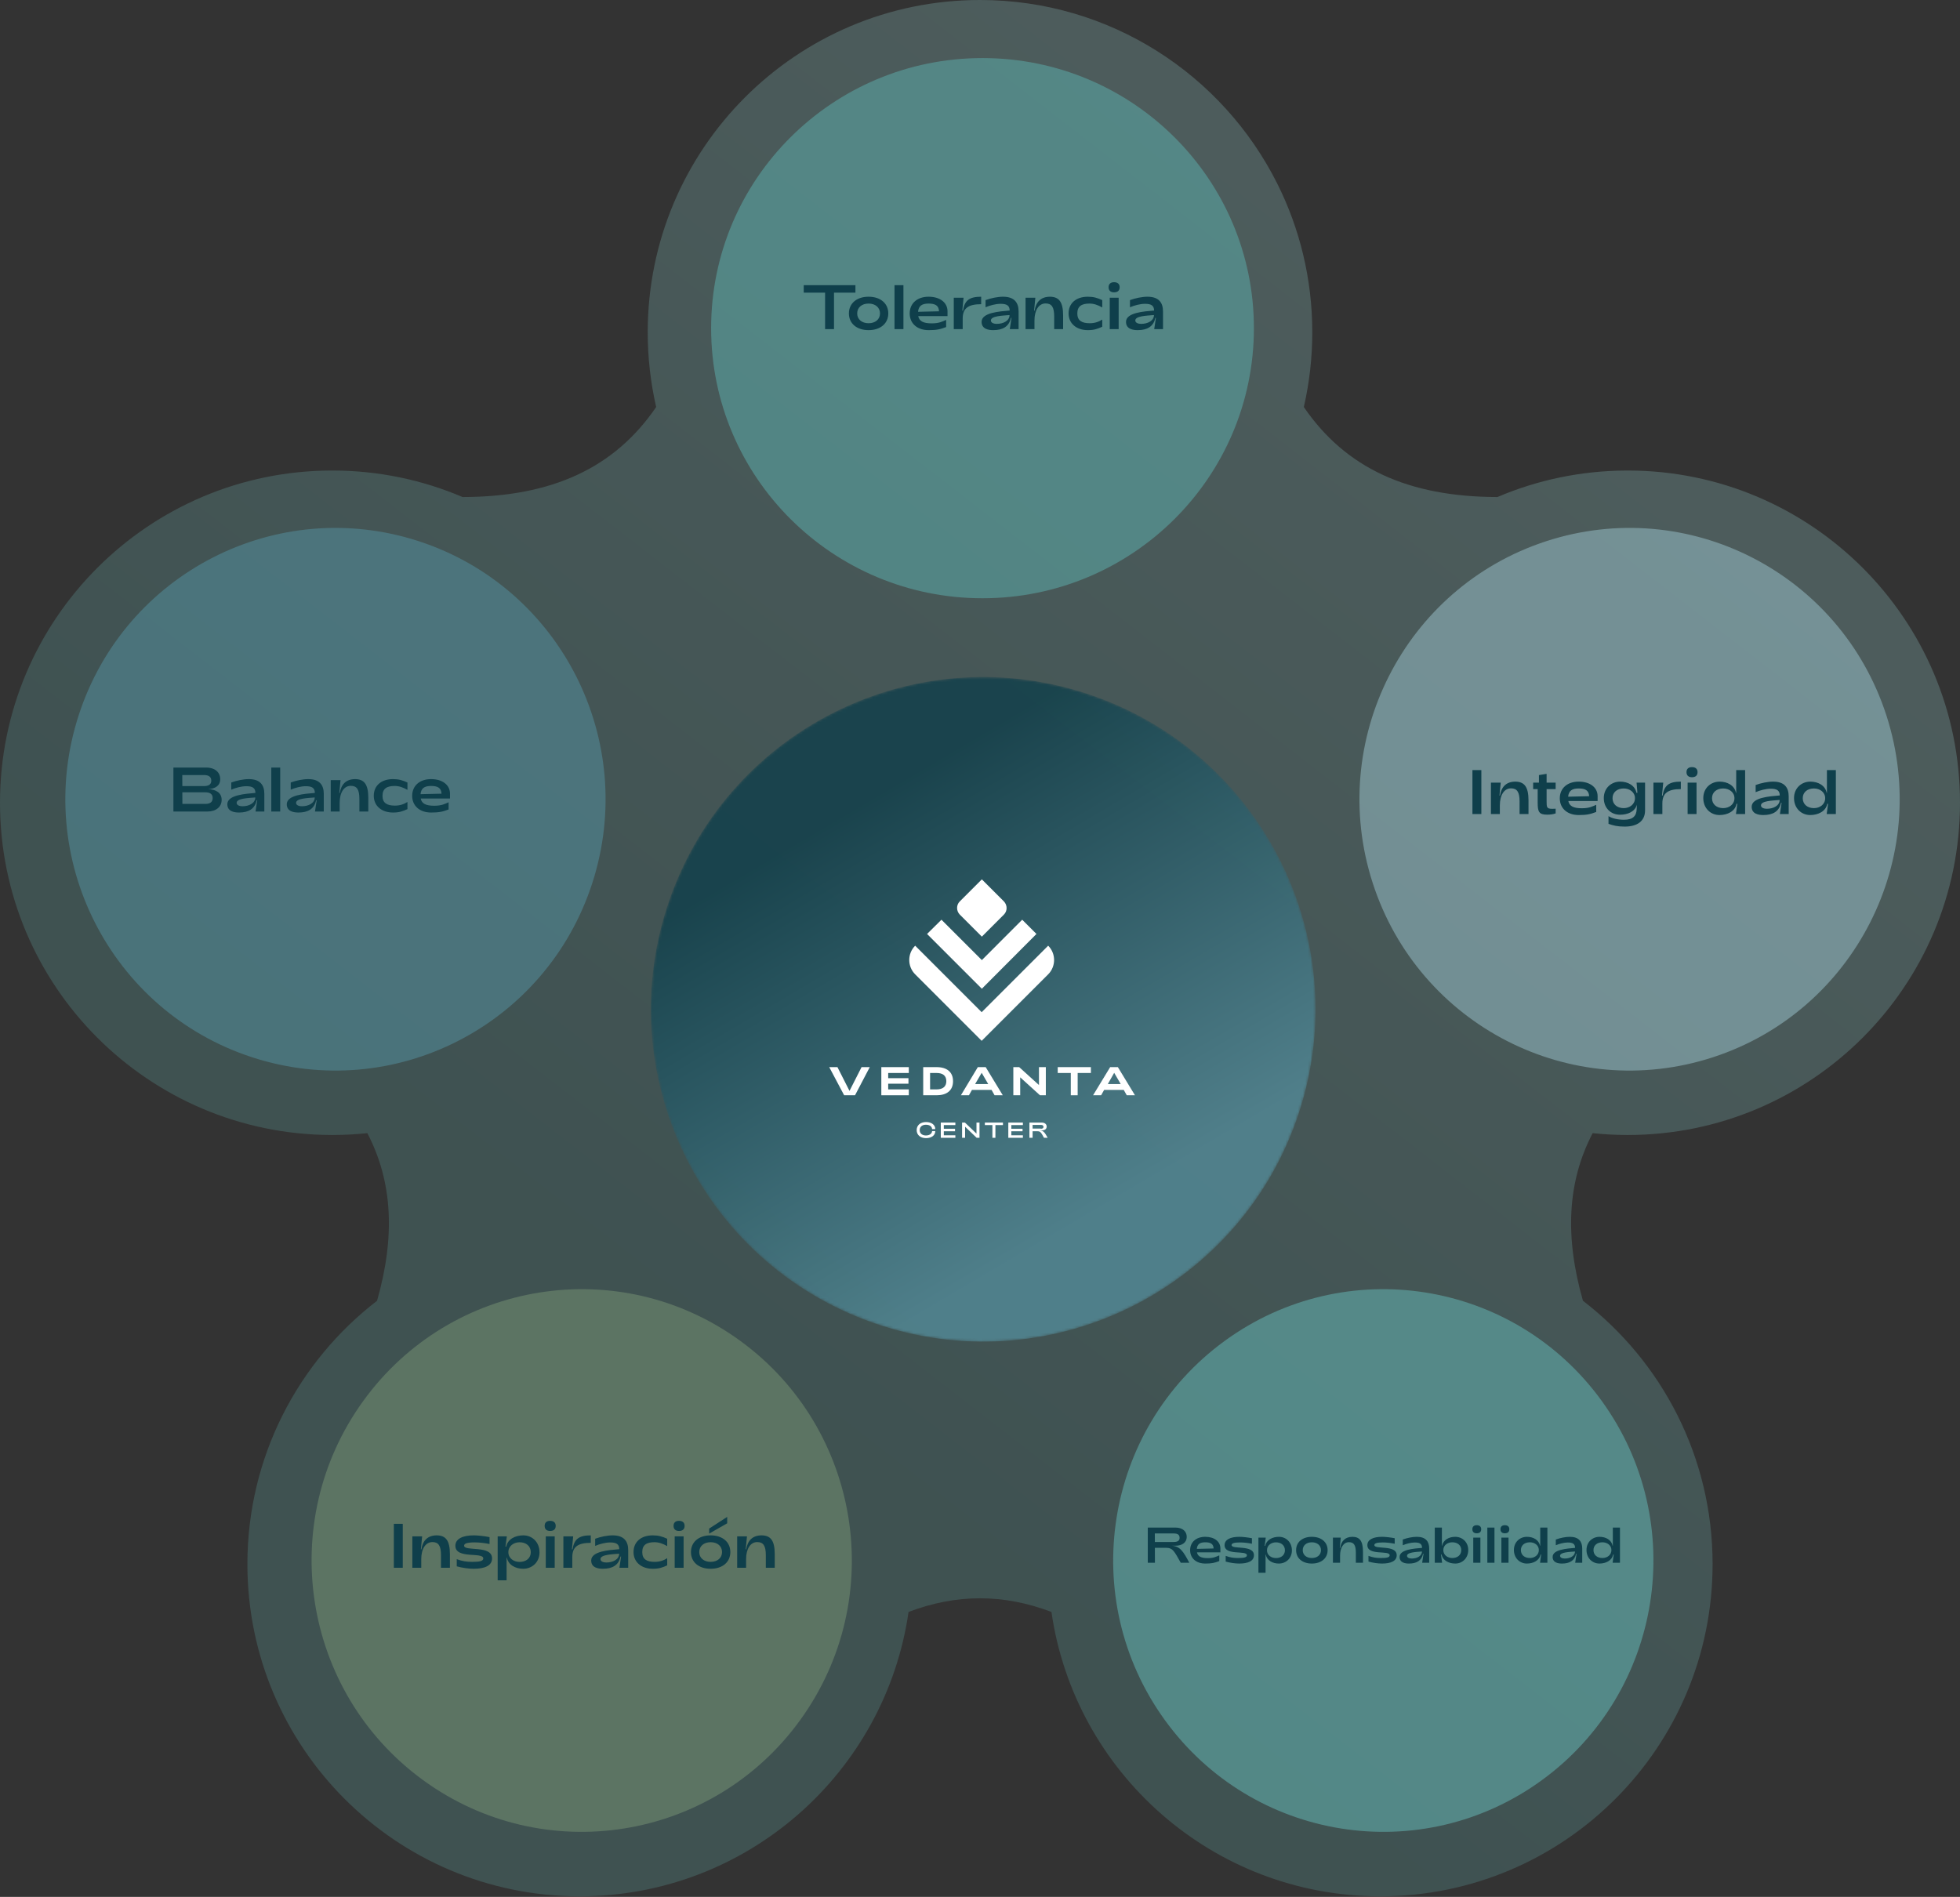
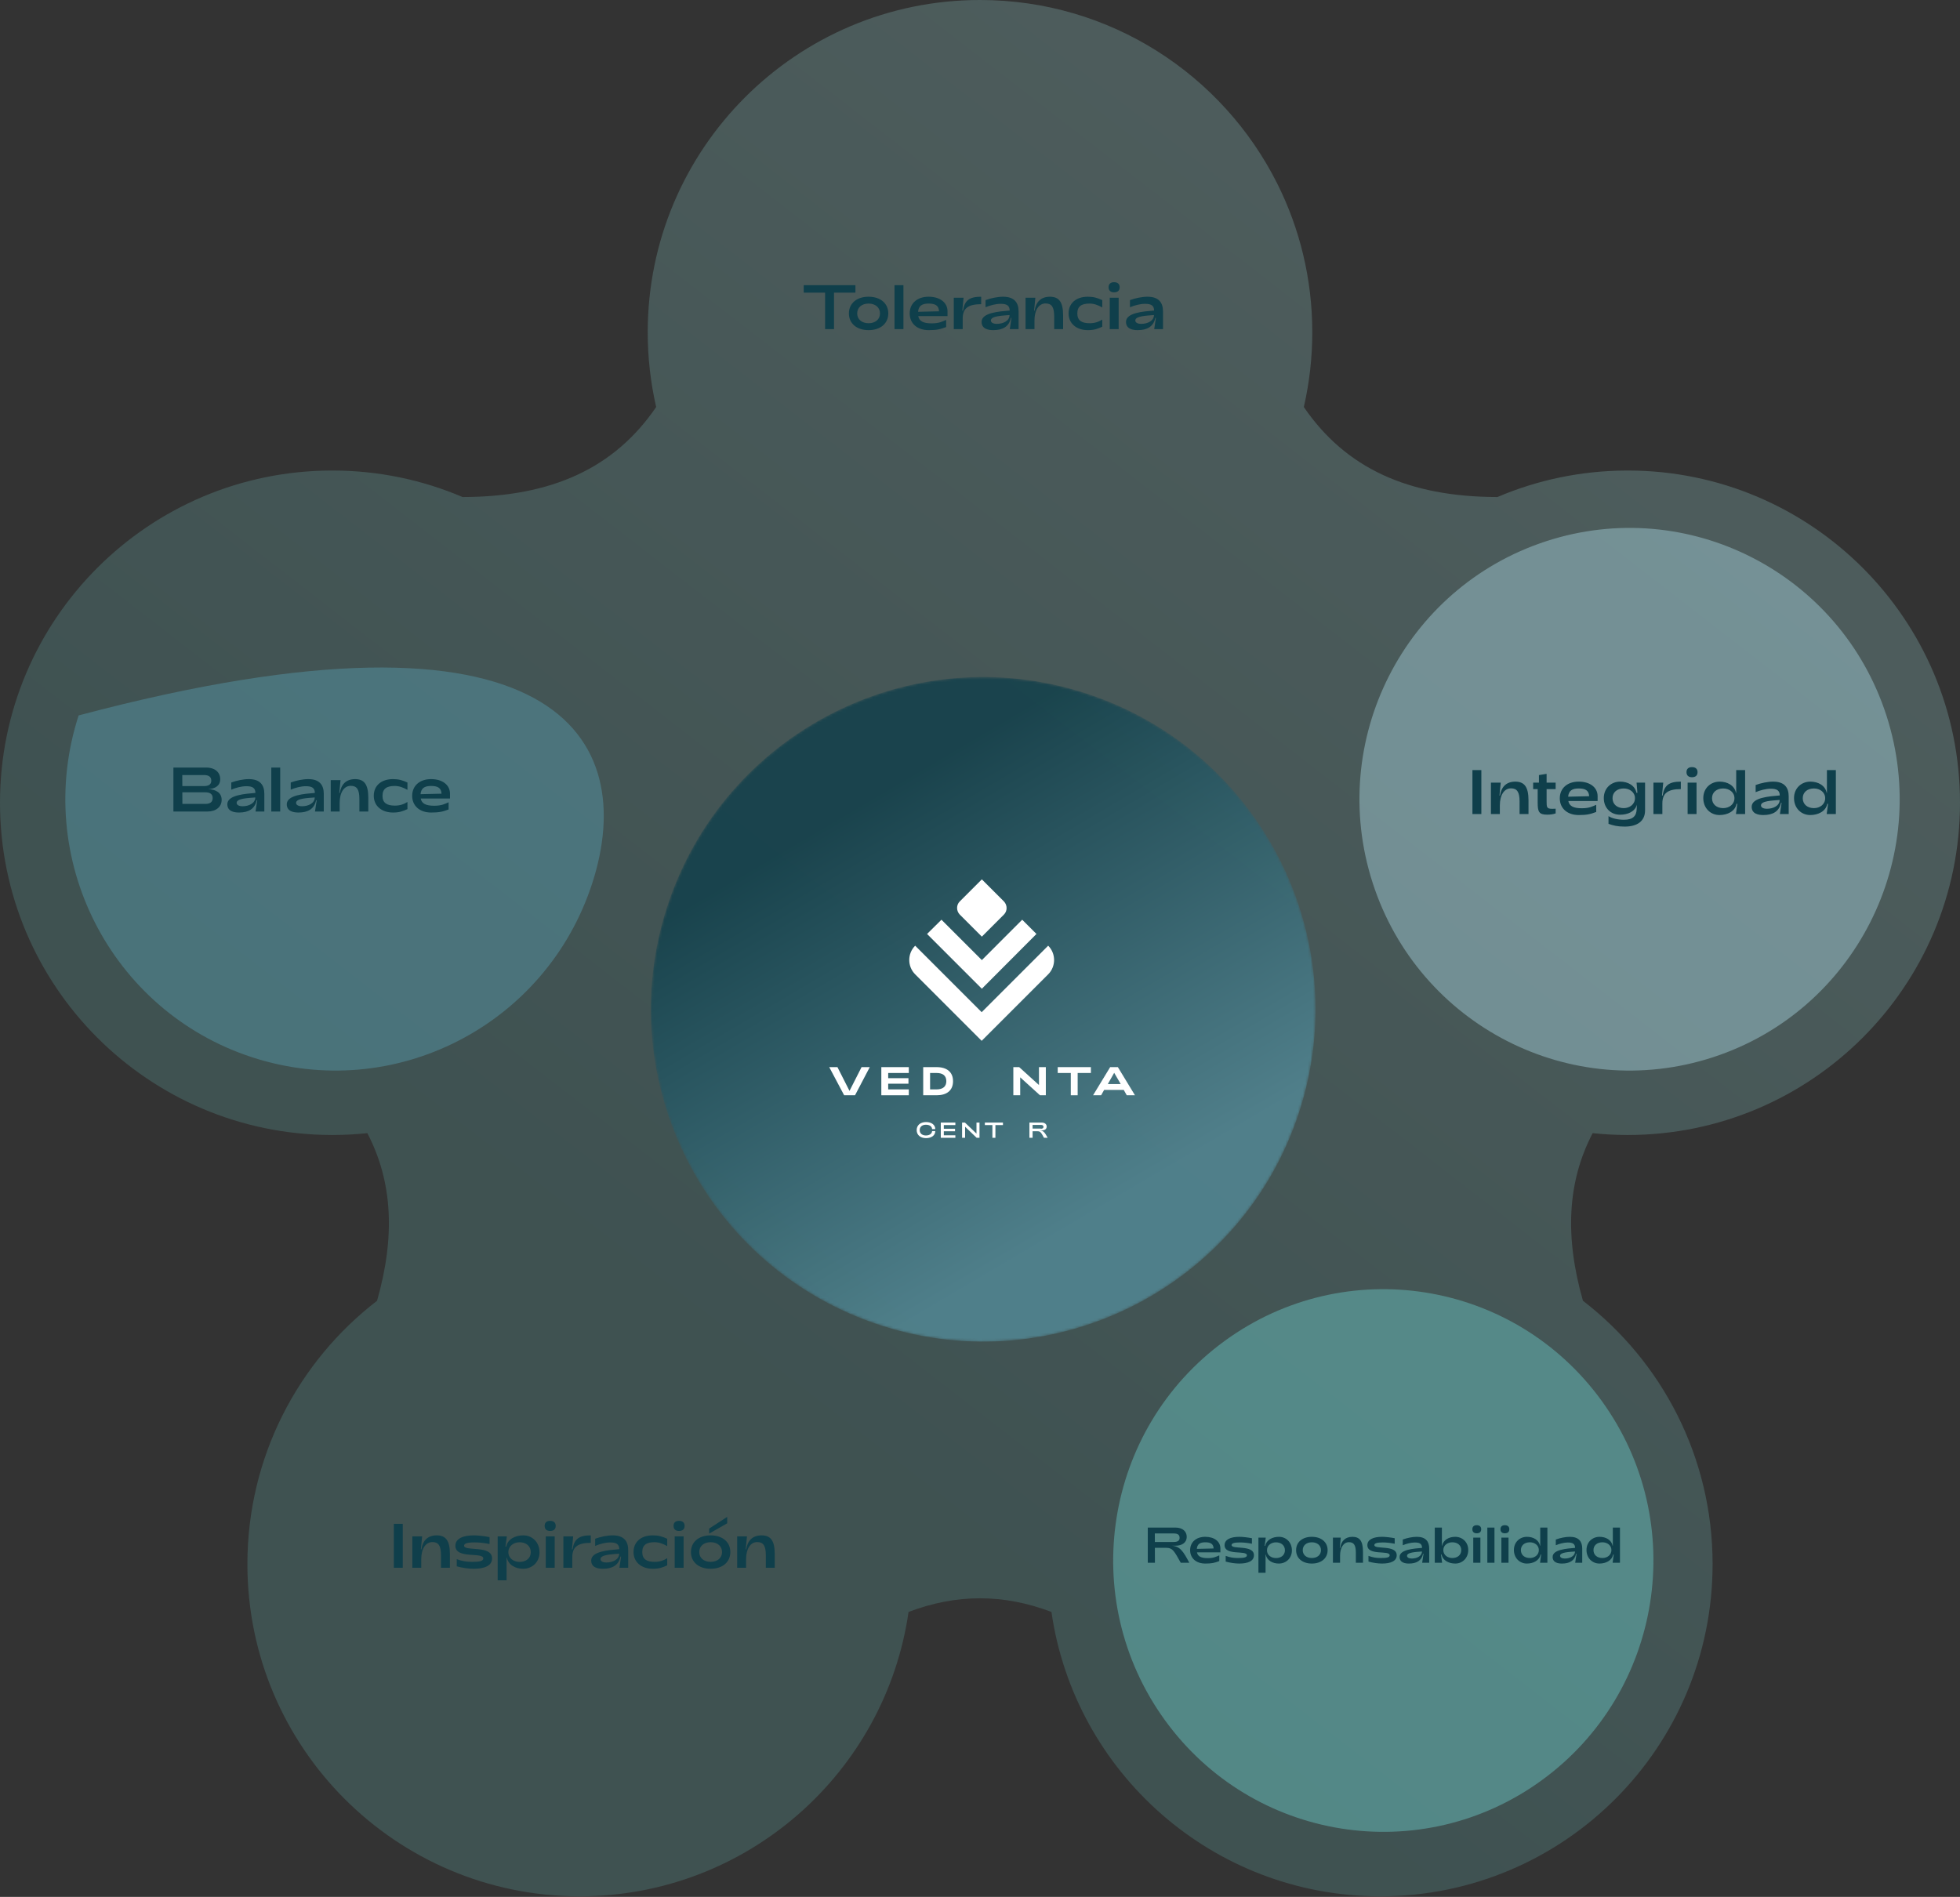
<svg xmlns="http://www.w3.org/2000/svg" width="780" height="755" viewBox="0 0 780 755" fill="none">
  <rect x="0" y="0" width="780" height="755" fill="#333333" stroke="none" />
  <path opacity="0.3" fill-rule="evenodd" clip-rule="evenodd" d="M549.309 754.769H548.996C482.57 754.618 427.655 705.495 418.435 641.585C408.885 637.96 399.442 636.147 390 636.147C380.557 636.147 371.115 637.96 361.565 641.585C352.345 705.495 297.43 754.618 231.004 754.769H230.691H230.378C157.592 754.603 98.623 695.636 98.457 622.848V622.535C98.457 579.858 118.675 541.902 150.054 517.725C157.374 492.067 156.218 470.232 146.19 451.02C141.753 451.485 137.251 451.73 132.694 451.746C132.616 451.746 132.54 451.747 132.464 451.747C132.388 451.748 132.312 451.748 132.234 451.748C132.156 451.748 132.079 451.748 132.003 451.747C131.926 451.747 131.85 451.746 131.772 451.746C58.956 451.495 0 392.388 0 319.513C0 246.481 59.202 187.277 132.234 187.277C150.639 187.277 168.16 191.036 184.083 197.829C219.545 197.773 244.504 186.356 261.129 161.997C258.929 152.431 257.766 142.468 257.766 132.234C257.766 59.204 316.97 0 390 0C441.778 0 486.606 29.758 508.312 73.106C517.22 90.898 522.235 110.98 522.235 132.234C522.235 142.468 521.071 152.435 518.871 162.002C535.499 186.356 560.453 197.774 595.919 197.828C611.704 191.096 629.074 187.342 647.304 187.279C647.46 187.277 647.611 187.277 647.766 187.277C720.798 187.277 780 246.481 780 319.513C780 392.544 720.798 451.748 647.766 451.748C647.66 451.748 647.556 451.747 647.451 451.747C647.402 451.746 647.353 451.746 647.304 451.746C642.748 451.73 638.247 451.485 633.809 451.02C623.78 470.232 622.624 492.067 629.947 517.725C661.325 541.902 681.543 579.858 681.543 622.535C681.543 695.463 622.511 754.603 549.622 754.769H549.309Z" fill="url(#paint0_linear_791_20)" fill-opacity="0.85" />
-   <path opacity="0.6" d="M100.291 420.801C43.84 402.374 12.948 341.46 31.289 284.749C49.63 228.037 110.26 197.001 166.711 215.428C223.16 233.854 254.052 294.766 235.711 351.48C217.37 408.191 156.74 439.227 100.291 420.801Z" fill="#528997" />
-   <path opacity="0.6" d="M318.463 684.59C283.567 732.842 216.346 743.539 168.318 708.481C120.289 673.425 109.642 605.89 144.537 557.638C179.431 509.386 246.654 498.69 294.682 533.746C342.711 568.804 353.358 636.339 318.463 684.59Z" fill="#708A70" />
+   <path opacity="0.6" d="M100.291 420.801C43.84 402.374 12.948 341.46 31.289 284.749C223.16 233.854 254.052 294.766 235.711 351.48C217.37 408.191 156.74 439.227 100.291 420.801Z" fill="#528997" />
  <path opacity="0.6" d="M637.463 557.638C672.358 605.89 661.711 673.425 613.682 708.481C565.653 743.539 498.432 732.842 463.537 684.59C428.643 636.339 439.288 568.804 487.317 533.746C535.346 498.69 602.567 509.386 637.463 557.638Z" fill="#61ABAA" />
  <path opacity="0.6" d="M615.289 215.428C671.738 197.001 732.37 228.037 750.711 284.749C769.052 341.46 738.16 402.374 681.71 420.801C625.261 439.227 564.631 408.191 546.29 351.48C527.947 294.766 558.84 233.854 615.289 215.428Z" fill="#90B4BD" />
-   <path opacity="0.6" d="M283 130.613C283 71.242 331.355 23.114 391.001 23.114C450.647 23.114 499 71.242 499 130.613C499 189.983 450.647 238.114 391.001 238.114C331.355 238.114 283 189.983 283 130.613Z" fill="#5AA3A2" />
  <mask id="mask0_791_20" style="mask-type:luminance" maskUnits="userSpaceOnUse" x="259" y="269" width="265" height="265">
    <path d="M350.407 527.492C280.95 504.925 242.94 430.324 265.508 360.867C288.075 291.409 362.676 253.399 432.132 275.968C501.59 298.536 539.6 373.135 517.033 442.591C494.466 512.048 419.864 550.061 350.407 527.492Z" fill="white" />
  </mask>
  <g mask="url(#mask0_791_20)">
    <path d="M350.407 527.492C280.95 504.925 242.94 430.324 265.508 360.867C288.075 291.409 362.676 253.399 432.132 275.968C501.59 298.536 539.6 373.135 517.033 442.591C494.466 512.048 419.864 550.061 350.407 527.492Z" fill="url(#paint1_linear_791_20)" fill-opacity="0.8" />
  </g>
  <path d="M156.734 624V606.5H160.284V624H156.734ZM164.094 624V611.5H167.994L167.494 616.65H167.694C168.219 613.325 170.069 611.1 173.844 611.1C177.369 611.15 179.044 613.125 179.044 618.575V624H175.494V619C175.494 615.225 174.494 613.775 172.069 613.775C169.369 613.775 167.644 616.45 167.644 620.55V624H164.094ZM188.47 624.4C186.545 624.4 183.845 624.025 181.77 623.425V620.575C183.87 621.375 185.695 621.65 187.895 621.65C190.995 621.65 192.32 621.325 192.32 620.275C192.32 617.6 181.22 620.675 181.22 615.25C181.22 612.45 184.17 611.1 188.57 611.1C190.07 611.1 192.645 611.375 194.82 611.8V614.55C193.045 614.175 190.82 613.9 188.945 613.9C185.995 613.9 184.695 614.325 184.695 615.2C184.695 617.625 195.82 614.825 195.82 620.275C195.82 623.175 192.87 624.4 188.47 624.4ZM208.254 611.1C211.804 611.1 214.704 613.8 214.704 617.85C214.704 621.775 211.779 624.4 208.204 624.4C205.129 624.4 202.304 622.9 201.704 619.95H201.604V629H198.054V611.5H201.704L201.154 615.575H201.454C202.054 612.575 205.079 611.1 208.254 611.1ZM206.779 613.85C204.404 613.85 202.304 615.35 202.304 617.8C202.304 620.2 204.404 621.675 206.779 621.675C209.354 621.675 211.229 620.2 211.229 617.8C211.229 615.35 209.354 613.85 206.779 613.85ZM218.925 609.35C217.6 609.35 216.75 608.7 216.75 607.325C216.75 605.975 217.6 605.325 218.925 605.325C220.275 605.325 221.15 605.975 221.15 607.325C221.15 608.7 220.3 609.35 218.925 609.35ZM217.2 624V611.5H220.75V624H217.2ZM224.201 624V611.5H228.101L227.601 616.65H227.851C228.501 612.55 230.426 611.1 235.101 611.1V614.075C229.851 614.075 227.751 615.775 227.751 619.8V624H224.201ZM239.923 624.4C238.073 624.4 235.273 624 235.273 621.1C235.273 617.4 242.398 616.95 246.448 616.6C246.423 614.625 245.323 613.925 242.823 613.925C240.873 613.925 238.523 614.575 236.848 615.3V612.45C238.948 611.675 241.623 611.1 243.823 611.1C248.298 611.1 249.998 613.45 249.998 616.95V624H246.498L247.173 619.525H246.948C246.198 622.95 243.748 624.4 239.923 624.4ZM241.348 621.9C243.848 621.9 246.373 620.725 246.398 618.4C243.498 618.65 238.973 618.75 238.973 620.55C238.973 621.4 239.898 621.9 241.348 621.9ZM259.769 624.4C255.244 624.4 252.119 621.75 252.119 617.75C252.119 613.725 255.069 611.1 259.794 611.1C262.044 611.1 263.519 611.55 265.519 612.45V615.375C263.744 614.375 262.169 613.825 260.444 613.825C257.244 613.825 255.594 614.95 255.594 617.75C255.594 620.55 257.294 621.65 260.519 621.65C262.419 621.65 263.969 621.175 265.519 620.2V623.05C263.494 623.95 262.244 624.4 259.769 624.4ZM270.219 609.35C268.894 609.35 268.044 608.7 268.044 607.325C268.044 605.975 268.894 605.325 270.219 605.325C271.569 605.325 272.444 605.975 272.444 607.325C272.444 608.7 271.594 609.35 270.219 609.35ZM268.494 624V611.5H272.044V624H268.494ZM282.22 610.4V608.4L289.395 603.75V606.3L282.22 610.4ZM282.795 624.4C278.095 624.4 274.97 621.75 274.97 617.75C274.97 613.75 278.095 611.1 282.795 611.1C287.52 611.1 290.645 613.75 290.645 617.75C290.645 621.75 287.52 624.4 282.795 624.4ZM282.795 621.65C285.52 621.65 287.345 620.075 287.345 617.75C287.345 615.4 285.52 613.825 282.795 613.825C280.095 613.825 278.27 615.4 278.27 617.75C278.27 620.075 280.095 621.65 282.795 621.65ZM293.366 624V611.5H297.266L296.766 616.65H296.966C297.491 613.325 299.341 611.1 303.116 611.1C306.641 611.15 308.316 613.125 308.316 618.575V624H304.766V619C304.766 615.225 303.766 613.775 301.341 613.775C298.641 613.775 296.916 616.45 296.916 620.55V624H293.366Z" fill="#0F3F4B" />
  <path d="M456.772 622V608H467.772C470.672 608 472.272 609.56 472.272 611.7C472.272 613.94 470.472 615.22 467.772 615.22H466.292C469.592 615.44 470.892 617.44 473.292 622H469.892C467.292 617.34 466.652 616.06 464.152 616.06H459.592L459.612 622H456.772ZM459.592 613.74H467.072C468.732 613.74 469.432 613.14 469.432 612.12C469.432 610.88 468.712 610.34 467.072 610.34H459.572L459.592 613.74ZM479.646 622.32C476.026 622.32 473.626 620.2 473.626 617C473.626 613.8 476.026 611.68 479.646 611.68C483.226 611.68 485.606 613.5 485.666 616.22V617.86H476.346C476.666 619.5 478.006 620.16 480.646 620.16C483.086 620.16 484.086 619.54 485.226 619.06V621.34C483.286 622.08 482.166 622.32 479.646 622.32ZM476.286 616.48L482.966 616.32C482.886 614.52 481.806 613.86 479.646 613.86C477.546 613.86 476.466 614.58 476.286 616.48ZM493.137 622.32C491.597 622.32 489.437 622.02 487.777 621.54V619.26C489.457 619.9 490.917 620.12 492.677 620.12C495.157 620.12 496.217 619.86 496.217 619.02C496.217 616.88 487.337 619.34 487.337 615C487.337 612.76 489.697 611.68 493.217 611.68C494.417 611.68 496.477 611.9 498.217 612.24V614.44C496.797 614.14 495.017 613.92 493.517 613.92C491.157 613.92 490.117 614.26 490.117 614.96C490.117 616.9 499.017 614.66 499.017 619.02C499.017 621.34 496.657 622.32 493.137 622.32ZM508.964 611.68C511.804 611.68 514.124 613.84 514.124 617.08C514.124 620.22 511.784 622.32 508.924 622.32C506.464 622.32 504.204 621.12 503.724 618.76H503.644V626H500.804V612H503.724L503.284 615.26H503.524C504.004 612.86 506.424 611.68 508.964 611.68ZM507.784 613.88C505.884 613.88 504.204 615.08 504.204 617.04C504.204 618.96 505.884 620.14 507.784 620.14C509.844 620.14 511.344 618.96 511.344 617.04C511.344 615.08 509.844 613.88 507.784 613.88ZM522.054 622.32C518.294 622.32 515.794 620.2 515.794 617C515.794 613.8 518.294 611.68 522.054 611.68C525.834 611.68 528.334 613.8 528.334 617C528.334 620.2 525.834 622.32 522.054 622.32ZM522.054 620.12C524.234 620.12 525.694 618.86 525.694 617C525.694 615.12 524.234 613.86 522.054 613.86C519.894 613.86 518.434 615.12 518.434 617C518.434 618.86 519.894 620.12 522.054 620.12ZM530.452 622V612H533.572L533.172 616.12H533.332C533.752 613.46 535.232 611.68 538.252 611.68C541.072 611.72 542.412 613.3 542.412 617.66V622H539.572V618C539.572 614.98 538.772 613.82 536.832 613.82C534.672 613.82 533.292 615.96 533.292 619.24V622H530.452ZM549.953 622.32C548.413 622.32 546.253 622.02 544.593 621.54V619.26C546.273 619.9 547.733 620.12 549.493 620.12C551.973 620.12 553.033 619.86 553.033 619.02C553.033 616.88 544.153 619.34 544.153 615C544.153 612.76 546.513 611.68 550.033 611.68C551.233 611.68 553.293 611.9 555.033 612.24V614.44C553.613 614.14 551.833 613.92 550.333 613.92C547.973 613.92 546.933 614.26 546.933 614.96C546.933 616.9 555.833 614.66 555.833 619.02C555.833 621.34 553.473 622.32 549.953 622.32ZM560.705 622.32C559.225 622.32 556.985 622 556.985 619.68C556.985 616.72 562.685 616.36 565.925 616.08C565.905 614.5 565.025 613.94 563.025 613.94C561.465 613.94 559.585 614.46 558.245 615.04V612.76C559.925 612.14 562.065 611.68 563.825 611.68C567.405 611.68 568.765 613.56 568.765 616.36V622H565.965L566.505 618.42H566.325C565.725 621.16 563.765 622.32 560.705 622.32ZM561.845 620.32C563.845 620.32 565.865 619.38 565.885 617.52C563.565 617.72 559.945 617.8 559.945 619.24C559.945 619.92 560.685 620.32 561.845 620.32ZM579.14 622.32C576.6 622.32 574.18 621.14 573.7 618.74H573.46L573.9 622H570.98V608H573.82V615.24H573.9C574.38 612.88 576.64 611.68 579.1 611.68C581.96 611.68 584.3 613.78 584.3 616.92C584.3 620.16 581.98 622.32 579.14 622.32ZM577.96 620.12C580.02 620.12 581.52 618.92 581.52 616.96C581.52 615.04 580.02 613.86 577.96 613.86C576.06 613.86 574.38 615.04 574.38 616.96C574.38 618.92 576.06 620.12 577.96 620.12ZM587.677 610.28C586.617 610.28 585.937 609.76 585.937 608.66C585.937 607.58 586.617 607.06 587.677 607.06C588.757 607.06 589.457 607.58 589.457 608.66C589.457 609.76 588.777 610.28 587.677 610.28ZM586.297 622V612H589.137V622H586.297ZM591.898 622V608H594.738V622H591.898ZM598.868 610.28C597.808 610.28 597.128 609.76 597.128 608.66C597.128 607.58 597.808 607.06 598.868 607.06C599.948 607.06 600.648 607.58 600.648 608.66C600.648 609.76 599.968 610.28 598.868 610.28ZM597.488 622V612H600.328V622H597.488ZM607.634 622.32C604.794 622.32 602.474 620.16 602.474 616.92C602.474 613.78 604.814 611.68 607.674 611.68C610.134 611.68 612.394 612.88 612.874 615.24H612.954V608H615.794V622H612.874L613.314 618.74H613.074C612.594 621.14 610.174 622.32 607.634 622.32ZM608.814 620.12C610.714 620.12 612.394 618.92 612.394 616.96C612.394 615.04 610.714 613.86 608.814 613.86C606.754 613.86 605.254 615.04 605.254 616.96C605.254 618.92 606.754 620.12 608.814 620.12ZM621.604 622.32C620.124 622.32 617.884 622 617.884 619.68C617.884 616.72 623.584 616.36 626.824 616.08C626.804 614.5 625.924 613.94 623.924 613.94C622.364 613.94 620.484 614.46 619.144 615.04V612.76C620.824 612.14 622.964 611.68 624.724 611.68C628.304 611.68 629.664 613.56 629.664 616.36V622H626.864L627.404 618.42H627.224C626.624 621.16 624.664 622.32 621.604 622.32ZM622.744 620.32C624.744 620.32 626.764 619.38 626.784 617.52C624.464 617.72 620.844 617.8 620.844 619.24C620.844 619.92 621.584 620.32 622.744 620.32ZM636.52 622.32C633.68 622.32 631.36 620.16 631.36 616.92C631.36 613.78 633.7 611.68 636.56 611.68C639.02 611.68 641.28 612.88 641.76 615.24H641.84V608H644.68V622H641.76L642.2 618.74H641.96C641.48 621.14 639.06 622.32 636.52 622.32ZM637.7 620.12C639.6 620.12 641.28 618.92 641.28 616.96C641.28 615.04 639.6 613.86 637.7 613.86C635.64 613.86 634.14 615.04 634.14 616.96C634.14 618.92 635.64 620.12 637.7 620.12Z" fill="#0F3F4B" />
  <path d="M69.01 323V305.5H82.01C85.635 305.5 87.635 307.45 87.635 310.125C87.635 312.7 85.736 313.925 82.785 314.1C86.061 314.175 88.21 315.625 88.21 318.35C88.21 321.15 85.96 323 82.561 323H69.01ZM72.561 312.875H81.135C83.01 312.875 84.085 312.25 84.085 310.725C84.085 309.15 83.01 308.475 81.135 308.475H72.535L72.561 312.875ZM72.585 319.975H81.686C83.561 319.975 84.635 319.275 84.635 317.625C84.635 316.05 83.561 315.35 81.686 315.35H72.561L72.585 319.975ZM95.119 323.4C93.269 323.4 90.469 323 90.469 320.1C90.469 316.4 97.594 315.95 101.644 315.6C101.619 313.625 100.519 312.925 98.019 312.925C96.069 312.925 93.719 313.575 92.044 314.3V311.45C94.144 310.675 96.819 310.1 99.019 310.1C103.494 310.1 105.194 312.45 105.194 315.95V323H101.694L102.369 318.525H102.144C101.394 321.95 98.944 323.4 95.119 323.4ZM96.544 320.9C99.044 320.9 101.569 319.725 101.594 317.4C98.694 317.65 94.169 317.75 94.169 319.55C94.169 320.4 95.094 320.9 96.544 320.9ZM107.962 323V305.5H111.512V323H107.962ZM118.776 323.4C116.926 323.4 114.126 323 114.126 320.1C114.126 316.4 121.251 315.95 125.301 315.6C125.276 313.625 124.176 312.925 121.676 312.925C119.726 312.925 117.376 313.575 115.701 314.3V311.45C117.801 310.675 120.476 310.1 122.676 310.1C127.151 310.1 128.851 312.45 128.851 315.95V323H125.351L126.026 318.525H125.801C125.051 321.95 122.601 323.4 118.776 323.4ZM120.201 320.9C122.701 320.9 125.226 319.725 125.251 317.4C122.351 317.65 117.826 317.75 117.826 319.55C117.826 320.4 118.751 320.9 120.201 320.9ZM131.619 323V310.5H135.519L135.019 315.65H135.219C135.744 312.325 137.594 310.1 141.369 310.1C144.894 310.15 146.569 312.125 146.569 317.575V323H143.019V318C143.019 314.225 142.019 312.775 139.594 312.775C136.894 312.775 135.169 315.45 135.169 319.55V323H131.619ZM156.396 323.4C151.871 323.4 148.746 320.75 148.746 316.75C148.746 312.725 151.696 310.1 156.421 310.1C158.671 310.1 160.146 310.55 162.146 311.45V314.375C160.371 313.375 158.796 312.825 157.071 312.825C153.871 312.825 152.221 313.95 152.221 316.75C152.221 319.55 153.921 320.65 157.146 320.65C159.046 320.65 160.596 320.175 162.146 319.2V322.05C160.121 322.95 158.871 323.4 156.396 323.4ZM171.554 323.4C167.029 323.4 164.029 320.75 164.029 316.75C164.029 312.75 167.029 310.1 171.554 310.1C176.029 310.1 179.004 312.375 179.079 315.775V317.825H167.429C167.829 319.875 169.504 320.7 172.804 320.7C175.854 320.7 177.104 319.925 178.529 319.325V322.175C176.104 323.1 174.704 323.4 171.554 323.4ZM167.354 316.1L175.704 315.9C175.604 313.65 174.254 312.825 171.554 312.825C168.929 312.825 167.579 313.725 167.354 316.1Z" fill="#0F3F4B" />
  <path d="M328.352 131V116.475H319.852V113.5H340.427V116.475H331.902V131H328.352ZM345.652 131.4C340.952 131.4 337.827 128.75 337.827 124.75C337.827 120.75 340.952 118.1 345.652 118.1C350.377 118.1 353.502 120.75 353.502 124.75C353.502 128.75 350.377 131.4 345.652 131.4ZM345.652 128.65C348.377 128.65 350.202 127.075 350.202 124.75C350.202 122.4 348.377 120.825 345.652 120.825C342.952 120.825 341.127 122.4 341.127 124.75C341.127 127.075 342.952 128.65 345.652 128.65ZM355.979 131V113.5H359.529V131H355.979ZM369.546 131.4C365.021 131.4 362.021 128.75 362.021 124.75C362.021 120.75 365.021 118.1 369.546 118.1C374.021 118.1 376.996 120.375 377.071 123.775V125.825H365.421C365.821 127.875 367.496 128.7 370.796 128.7C373.846 128.7 375.096 127.925 376.521 127.325V130.175C374.096 131.1 372.696 131.4 369.546 131.4ZM365.346 124.1L373.696 123.9C373.596 121.65 372.246 120.825 369.546 120.825C366.921 120.825 365.571 121.725 365.346 124.1ZM379.563 131V118.5H383.463L382.963 123.65H383.213C383.863 119.55 385.788 118.1 390.463 118.1V121.075C385.213 121.075 383.113 122.775 383.113 126.8V131H379.563ZM395.285 131.4C393.435 131.4 390.635 131 390.635 128.1C390.635 124.4 397.76 123.95 401.81 123.6C401.785 121.625 400.685 120.925 398.185 120.925C396.235 120.925 393.885 121.575 392.21 122.3V119.45C394.31 118.675 396.985 118.1 399.185 118.1C403.66 118.1 405.36 120.45 405.36 123.95V131H401.86L402.535 126.525H402.31C401.56 129.95 399.11 131.4 395.285 131.4ZM396.71 128.9C399.21 128.9 401.735 127.725 401.76 125.4C398.86 125.65 394.335 125.75 394.335 127.55C394.335 128.4 395.26 128.9 396.71 128.9ZM408.127 131V118.5H412.027L411.527 123.65H411.727C412.252 120.325 414.102 118.1 417.877 118.1C421.402 118.15 423.077 120.125 423.077 125.575V131H419.527V126C419.527 122.225 418.527 120.775 416.102 120.775C413.402 120.775 411.677 123.45 411.677 127.55V131H408.127ZM432.904 131.4C428.379 131.4 425.254 128.75 425.254 124.75C425.254 120.725 428.204 118.1 432.929 118.1C435.179 118.1 436.654 118.55 438.654 119.45V122.375C436.879 121.375 435.304 120.825 433.579 120.825C430.379 120.825 428.729 121.95 428.729 124.75C428.729 127.55 430.429 128.65 433.654 128.65C435.554 128.65 437.104 128.175 438.654 127.2V130.05C436.629 130.95 435.379 131.4 432.904 131.4ZM443.354 116.35C442.029 116.35 441.179 115.7 441.179 114.325C441.179 112.975 442.029 112.325 443.354 112.325C444.704 112.325 445.579 112.975 445.579 114.325C445.579 115.7 444.729 116.35 443.354 116.35ZM441.629 131V118.5H445.179V131H441.629ZM452.755 131.4C450.905 131.4 448.105 131 448.105 128.1C448.105 124.4 455.23 123.95 459.28 123.6C459.255 121.625 458.155 120.925 455.655 120.925C453.705 120.925 451.355 121.575 449.68 122.3V119.45C451.78 118.675 454.455 118.1 456.655 118.1C461.13 118.1 462.83 120.45 462.83 123.95V131H459.33L460.005 126.525H459.78C459.03 129.95 456.58 131.4 452.755 131.4ZM454.18 128.9C456.68 128.9 459.205 127.725 459.23 125.4C456.33 125.65 451.805 125.75 451.805 127.55C451.805 128.4 452.73 128.9 454.18 128.9Z" fill="#0F3F4B" />
  <path d="M585.969 324V306.5H589.519V324H585.969ZM593.329 324V311.5H597.229L596.729 316.65H596.929C597.454 313.325 599.304 311.1 603.079 311.1C606.604 311.15 608.279 313.125 608.279 318.575V324H604.729V319C604.729 315.225 603.729 313.775 601.304 313.775C598.604 313.775 596.879 316.45 596.879 320.55V324H593.329ZM615.684 324.25C612.434 324.25 611.934 323.075 611.934 319.5V314.075H610.134V311.5H612.434V308.5L615.484 308V311.5H619.084V314.075H615.484V318.75C615.484 321.3 615.484 321.925 617.759 321.925C618.134 321.925 618.559 321.9 619.084 321.875V323.75C618.034 324.1 617.034 324.25 615.684 324.25ZM628.258 324.4C623.733 324.4 620.733 321.75 620.733 317.75C620.733 313.75 623.733 311.1 628.258 311.1C632.733 311.1 635.708 313.375 635.783 316.775V318.825H624.133C624.533 320.875 626.208 321.7 629.508 321.7C632.558 321.7 633.808 320.925 635.233 320.325V323.175C632.808 324.1 631.408 324.4 628.258 324.4ZM624.058 317.1L632.408 316.9C632.308 314.65 630.958 313.825 628.258 313.825C625.633 313.825 624.283 314.725 624.058 317.1ZM646.519 329C643.644 329 642.069 328.575 640.119 327.9V324.825C641.319 325.675 643.769 326.275 646.244 326.275C649.894 326.275 651.244 324.775 651.344 321.95L651.419 320.275C650.669 323.05 647.744 324.275 644.694 324.275C641.144 324.275 638.244 321.7 638.244 317.65C638.244 313.725 641.169 311.1 644.744 311.1C647.819 311.1 650.644 312.6 651.244 315.55H651.619L651.294 311.5H654.669V322.5C654.669 327.025 651.344 329 646.519 329ZM646.169 321.65C648.519 321.65 650.644 320.15 650.644 317.7C650.644 315.3 648.544 313.825 646.169 313.825C643.594 313.825 641.719 315.3 641.719 317.7C641.719 320.15 643.594 321.65 646.169 321.65ZM658.001 324V311.5H661.901L661.401 316.65H661.651C662.301 312.55 664.226 311.1 668.901 311.1V314.075C663.651 314.075 661.551 315.775 661.551 319.8V324H658.001ZM673.331 309.35C672.006 309.35 671.156 308.7 671.156 307.325C671.156 305.975 672.006 305.325 673.331 305.325C674.681 305.325 675.556 305.975 675.556 307.325C675.556 308.7 674.706 309.35 673.331 309.35ZM671.606 324V311.5H675.156V324H671.606ZM684.288 324.4C680.738 324.4 677.838 321.7 677.838 317.65C677.838 313.725 680.763 311.1 684.338 311.1C687.413 311.1 690.238 312.6 690.838 315.55H690.938V306.5H694.488V324H690.838L691.388 319.925H691.088C690.488 322.925 687.463 324.4 684.288 324.4ZM685.763 321.65C688.138 321.65 690.238 320.15 690.238 317.7C690.238 315.3 688.138 313.825 685.763 313.825C683.188 313.825 681.313 315.3 681.313 317.7C681.313 320.15 683.188 321.65 685.763 321.65ZM701.75 324.4C699.9 324.4 697.1 324 697.1 321.1C697.1 317.4 704.225 316.95 708.275 316.6C708.25 314.625 707.15 313.925 704.65 313.925C702.7 313.925 700.35 314.575 698.675 315.3V312.45C700.775 311.675 703.45 311.1 705.65 311.1C710.125 311.1 711.825 313.45 711.825 316.95V324H708.325L709 319.525H708.775C708.025 322.95 705.575 324.4 701.75 324.4ZM703.175 321.9C705.675 321.9 708.2 320.725 708.225 318.4C705.325 318.65 700.8 318.75 700.8 320.55C700.8 321.4 701.725 321.9 703.175 321.9ZM720.396 324.4C716.846 324.4 713.946 321.7 713.946 317.65C713.946 313.725 716.871 311.1 720.446 311.1C723.521 311.1 726.346 312.6 726.946 315.55H727.046V306.5H730.596V324H726.946L727.496 319.925H727.196C726.596 322.925 723.571 324.4 720.396 324.4ZM721.871 321.65C724.246 321.65 726.346 320.15 726.346 317.7C726.346 315.3 724.246 313.825 721.871 313.825C719.296 313.825 717.421 315.3 717.421 317.7C717.421 320.15 719.296 321.65 721.871 321.65Z" fill="#0F3F4B" />
  <path d="M374.665 366.067L368.932 371.734L390.732 393.534L412.465 371.734L406.798 366.067L390.732 382.134L374.665 366.067Z" fill="white" />
  <path d="M417.133 376.4L390.666 402.867L364.2 376.4C361.066 379.534 361.066 384.667 364.2 387.8L390.666 414.267L417.133 387.8C420.266 384.667 420.266 379.534 417.133 376.4Z" fill="white" />
  <path d="M390.733 350L381.933 358.8C380.533 360.2 380.533 362.533 381.933 364L390.733 372.8L399.533 364C400.933 362.6 400.933 360.267 399.533 358.8L390.733 350Z" fill="white" />
  <path d="M342.867 424.734L338.067 434.2L333.267 424.734H330L335.933 435.934H340.267L346.133 424.734H342.867Z" fill="white" />
  <path d="M350.732 424.734H361.666V427.067H353.466V429.134H361.532V431.334H353.466V433.6H361.666V435.934H350.732V424.734Z" fill="white" />
  <path d="M367.4 424.734H372.734C376.8 424.734 379.267 426.667 379.267 430.334C379.267 434.067 376.734 435.934 372.734 435.934H367.4V424.734ZM372.734 433.6C375.2 433.6 376.6 432.467 376.6 430.334C376.6 428.134 375.2 427.067 372.734 427.067H370.134V433.6H372.734Z" fill="white" />
-   <path d="M389.134 424.734H392.267L399.067 435.934H395.8L394.6 433.8H386.8L385.6 435.934H382.4L389.134 424.734ZM393.267 431.467L390.667 427L388.067 431.467H393.267Z" fill="white" />
  <path d="M403.266 424.734H405.599L413.466 431.867V424.734H416.199V435.934H413.866L405.999 428.8V435.934H403.266V424.734Z" fill="white" />
  <path d="M426.132 427.067H420.932V424.734H434.132V427.067H428.865V435.934H426.132V427.067Z" fill="white" />
  <path d="M441.8 424.734L435 435.934H438.2L439.4 433.8H447.2L448.4 435.934H451.667L444.867 424.734H441.8ZM443.4 427L446 431.467H440.867L443.4 427Z" fill="white" />
  <path d="M364.801 449.8C364.801 447.867 366.267 446.6 368.534 446.6C370.734 446.6 372.201 447.733 372.201 449.4H370.934C370.867 448.267 369.867 447.667 368.467 447.667C367.001 447.667 366.001 448.467 366.001 449.8C366.001 451.133 367.001 451.933 368.467 451.933C369.867 451.933 370.867 451.267 370.934 450.2H372.201C372.201 451.867 370.734 453 368.534 453C366.267 453 364.801 451.733 364.801 449.8Z" fill="white" />
  <path d="M374.398 446.8V452.866H380.198V451.866H375.598V450.266H380.065V449.266H375.598V447.8H380.198V446.8H374.398Z" fill="white" />
  <path d="M388.601 446.8V451.2L384.001 446.8H382.867V452.866H384.067V448.466L388.667 452.866H389.8V446.8H388.601Z" fill="white" />
  <path d="M391.934 446.8V447.8H394.934V452.866H396.134V447.8H399.134V446.8H391.934Z" fill="white" />
-   <path d="M401.266 446.8V452.866H407.066V451.866H402.466V450.266H406.932V449.266H402.466V447.8H407.066V446.8H401.266Z" fill="white" />
  <path d="M409.733 446.8H414.533C415.799 446.8 416.533 447.466 416.533 448.4C416.533 449.4 415.733 449.933 414.533 449.933H413.866C415.333 450 415.866 450.933 416.933 452.866H415.466C414.333 450.8 414.066 450.266 412.933 450.266H410.933V452.866H409.666V446.8H409.733ZM414.199 449.266C414.933 449.266 415.266 449 415.266 448.533C415.266 448 414.933 447.733 414.199 447.733H410.933V449.2H414.199V449.266Z" fill="white" />
  <defs>
    <linearGradient id="paint0_linear_791_20" x1="390.163" y1="616.157" x2="701.018" y2="215.029" gradientUnits="userSpaceOnUse">
      <stop stop-color="#61ABAA" />
      <stop offset="1" stop-color="#99D5D4" />
    </linearGradient>
    <linearGradient id="paint1_linear_791_20" x1="331.597" y1="327.143" x2="426.125" y2="487.43" gradientUnits="userSpaceOnUse">
      <stop stop-color="#0F3F4B" />
      <stop offset="1" stop-color="#528997" />
    </linearGradient>
  </defs>
</svg>